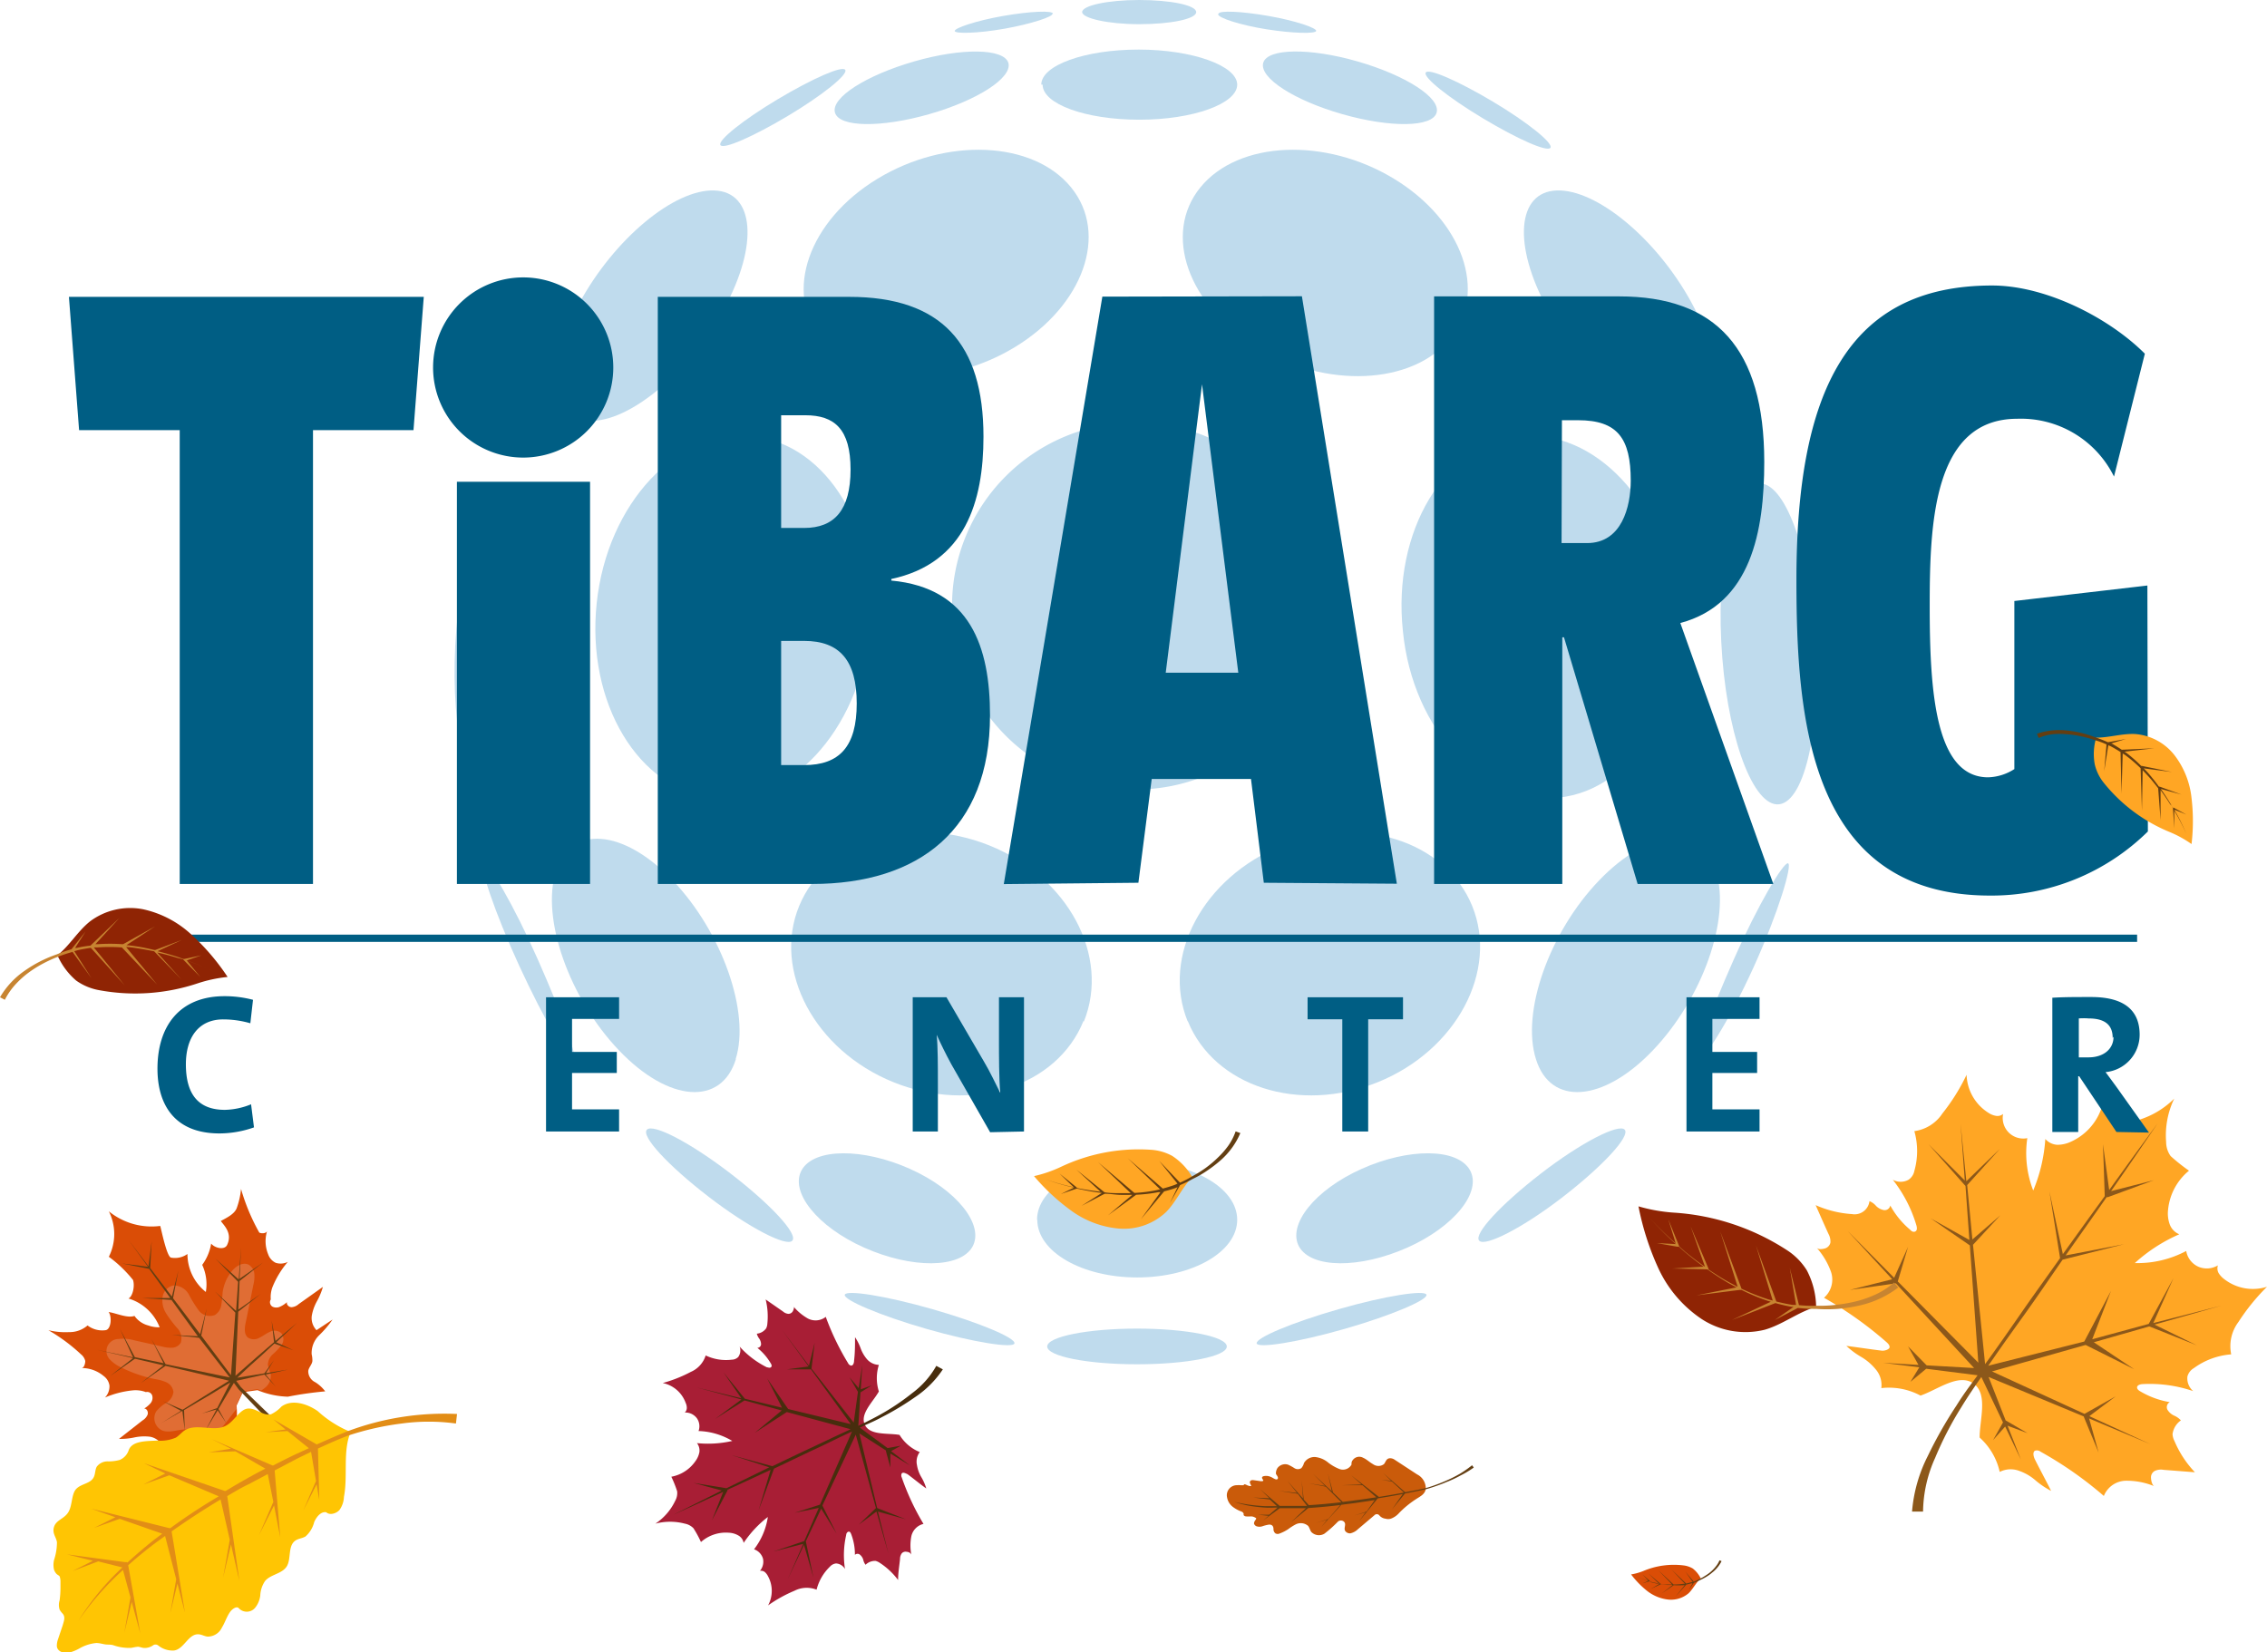
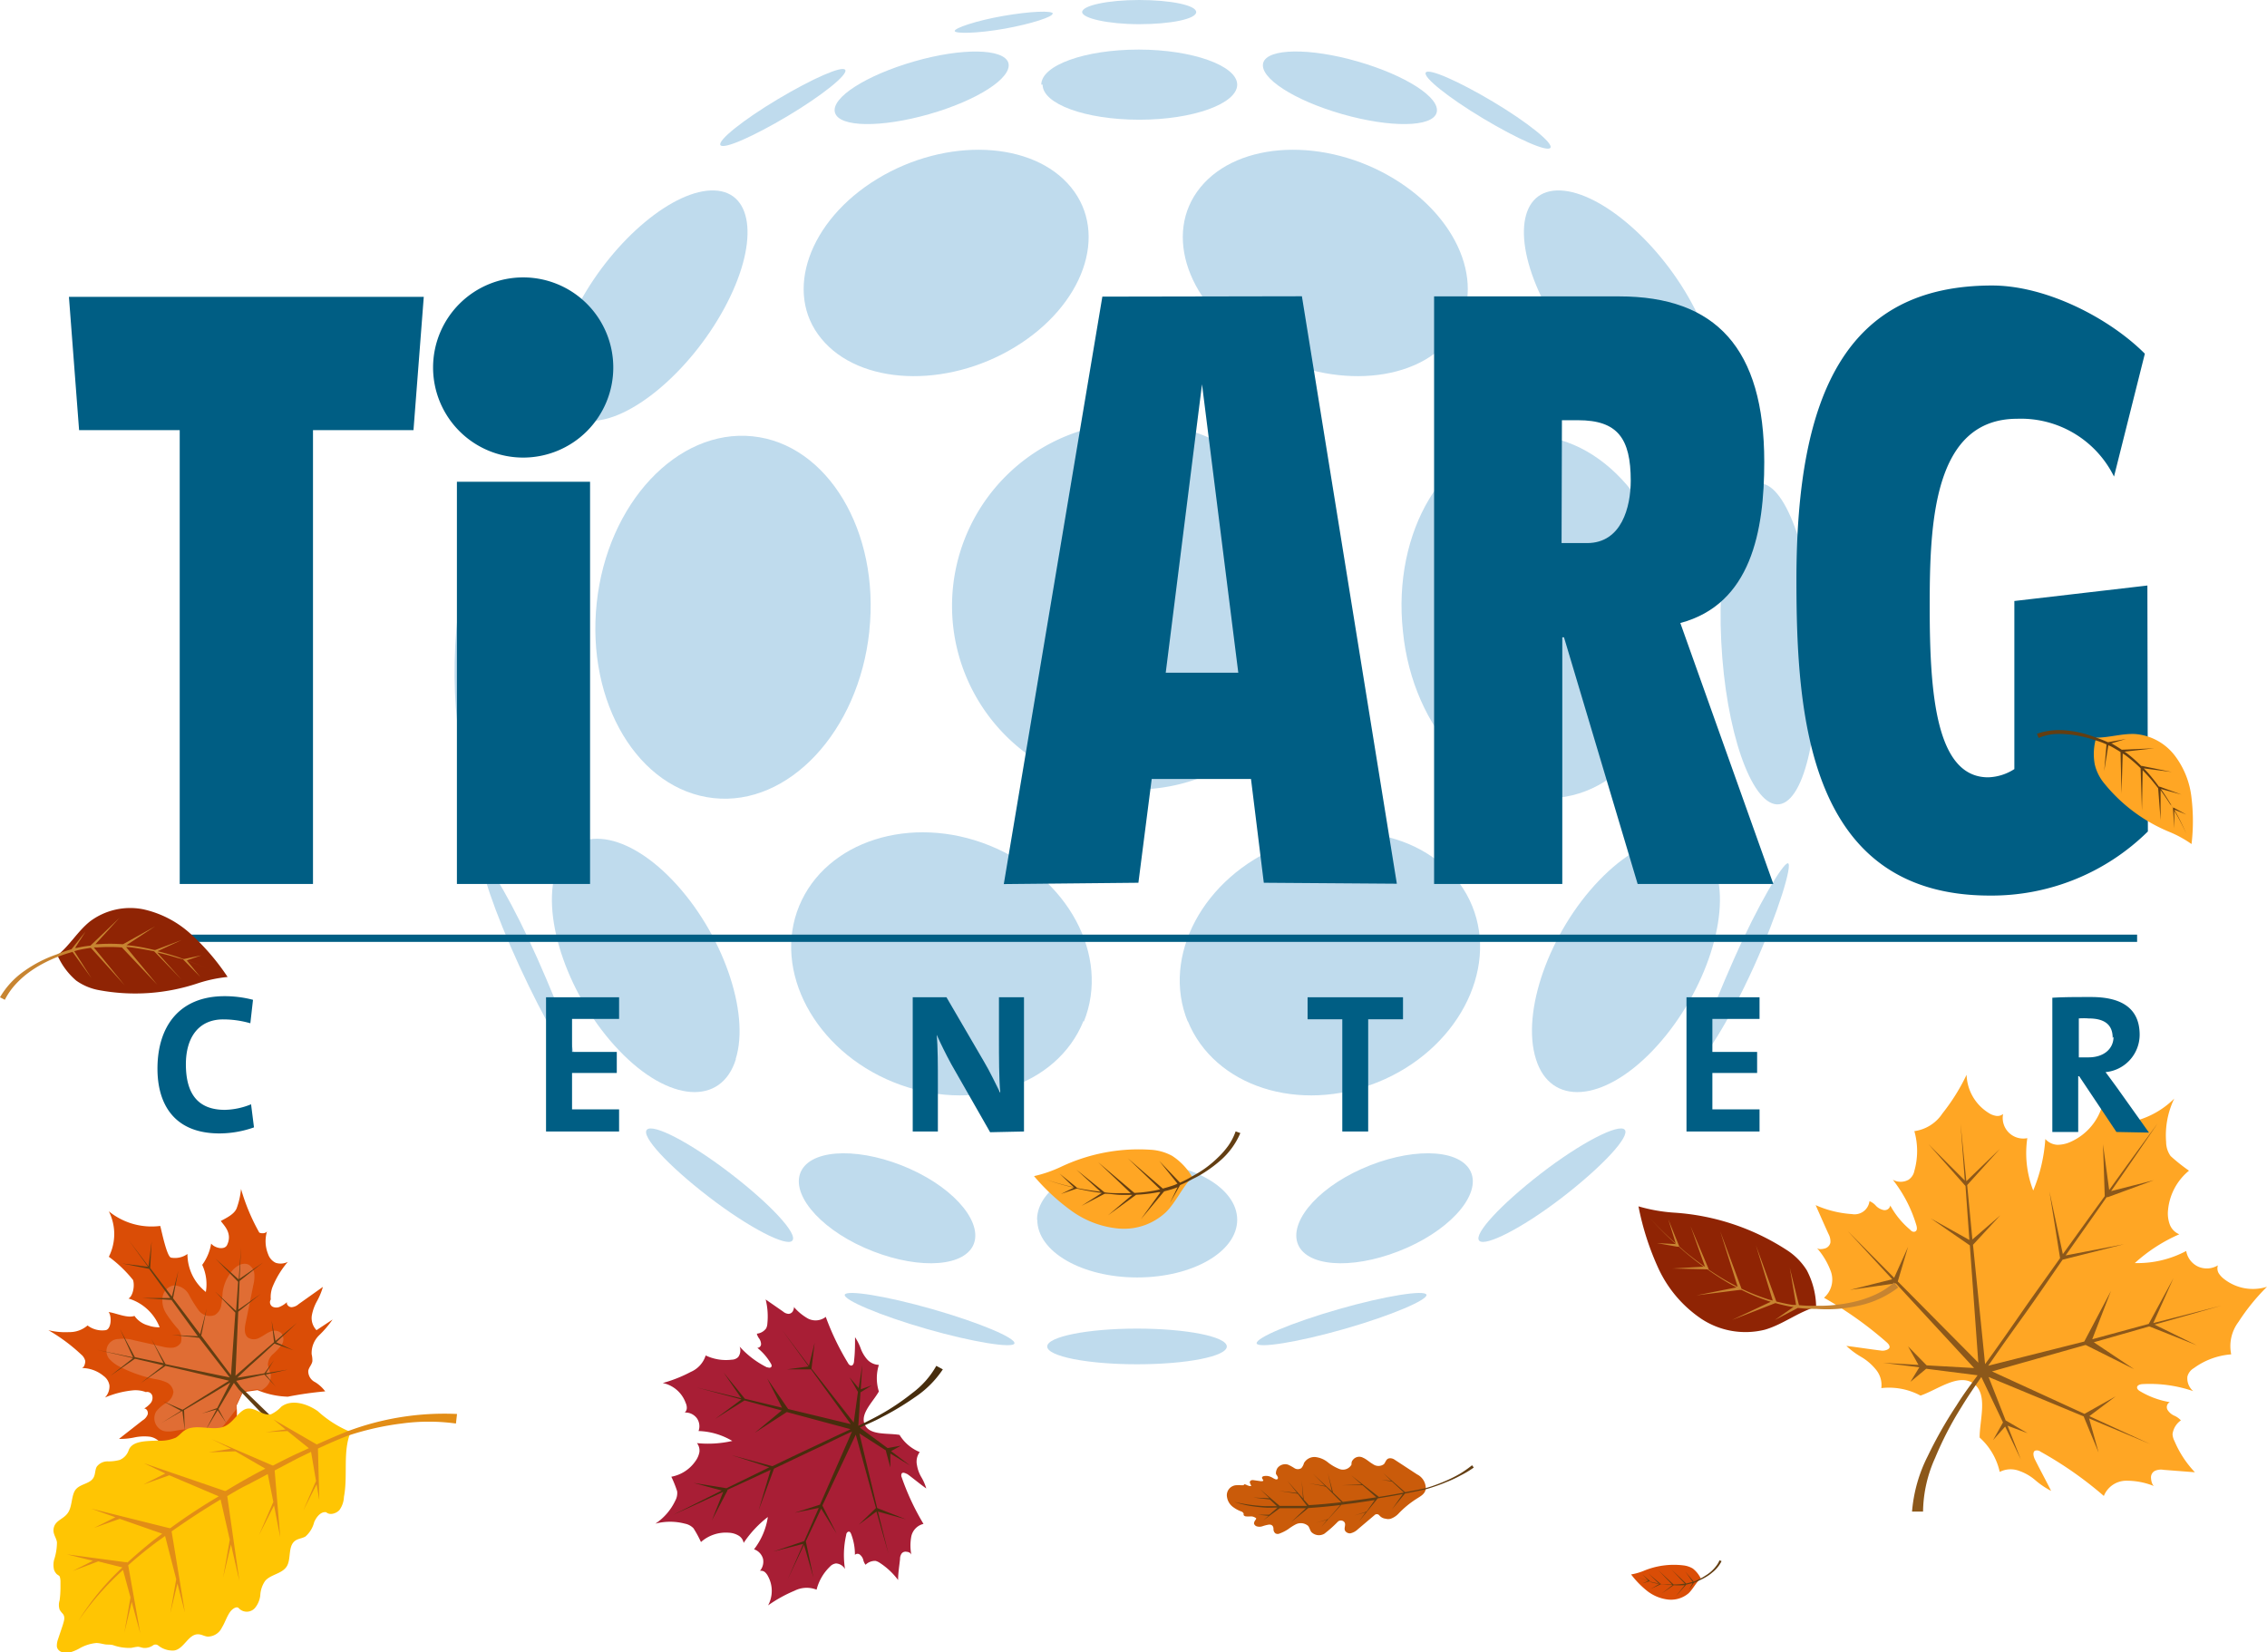
<svg xmlns="http://www.w3.org/2000/svg" viewBox="0 0 187.45 136.64">
  <defs>
    <style>.cls-1{fill:#ffa624;}.cls-2{fill:#8c581a;}.cls-3{fill:#8f2404;}.cls-4{fill:#c78431;}.cls-5{fill:#bfdbed;}.cls-6{fill:#005e84;}.cls-7{fill:#da4d06;}.cls-8{fill:#633e12;}.cls-9{fill:#ca5b0a;}.cls-10{fill:#a81e35;}.cls-11{fill:#472d0d;}.cls-12{fill:#e06d34;}.cls-13{fill:#ffc503;}.cls-14{fill:#e28d16;}</style>
  </defs>
  <g id="Ebene_2" data-name="Ebene 2">
    <g id="Ebene_1-2" data-name="Ebene 1">
      <path class="cls-1" d="M177.86,122.22a.6.6,0,0,1,.31-.58,1.2,1.2,0,0,1,.73-.09l2.59.2a8.6,8.6,0,0,1-1.69-2.58,1.43,1.43,0,0,1-.16-.57,1.64,1.64,0,0,1,.69-1.14,1.64,1.64,0,0,0-.57-.4,1.26,1.26,0,0,1-.54-.48.47.47,0,0,1,.19-.63,7.05,7.05,0,0,1-2.42-.88c-.15-.08-.31-.21-.28-.37s.26-.23.44-.24a11.11,11.11,0,0,1,4.2.58,1.38,1.38,0,0,1-.48-1.21,1.14,1.14,0,0,1,.53-.69,6,6,0,0,1,3.09-1.14,3.33,3.33,0,0,1,.6-2.68,17.37,17.37,0,0,1,2.36-2.91,3.86,3.86,0,0,1-3.56-.65,1.83,1.83,0,0,1-.44-.48.8.8,0,0,1-.06-.64,1.78,1.78,0,0,1-1.62.11,1.75,1.75,0,0,1-1-1.3,8.56,8.56,0,0,1-4.25,1,13.43,13.43,0,0,1,3.68-2.38,1.41,1.41,0,0,1-.8-.84,2.66,2.66,0,0,1-.13-1.19A4.77,4.77,0,0,1,181,96.81a14.94,14.94,0,0,1-1.52-1.21,2,2,0,0,1-.37-1.15,7,7,0,0,1,.67-3.6l-.52.73.52-.73a7.14,7.14,0,0,1-3.17,1.83,2,2,0,0,1-1.22,0,14.06,14.06,0,0,1-1.64-1,4.72,4.72,0,0,1-2.46,2.71,2.65,2.65,0,0,1-1.17.28,1.42,1.42,0,0,1-1-.48,13.34,13.34,0,0,1-1,4.26,8.55,8.55,0,0,1-.49-4.33,1.7,1.7,0,0,1-2-2,.72.72,0,0,1-.62.15,1.57,1.57,0,0,1-.6-.25,3.86,3.86,0,0,1-1.8-3.14,16.64,16.64,0,0,1-2,3.2,3.31,3.31,0,0,1-2.32,1.46,6,6,0,0,1,0,3.29,1.14,1.14,0,0,1-.48.73,1.34,1.34,0,0,1-1.3,0,11.29,11.29,0,0,1,1.95,3.77c.05.18.08.41-.08.5s-.32,0-.44-.14a7,7,0,0,1-1.64-2,.47.47,0,0,1-.53.38,1.22,1.22,0,0,1-.64-.34,1.42,1.42,0,0,0-.55-.4,1.24,1.24,0,0,1-1.45,1.07,8.76,8.76,0,0,1-3-.74c.35.79.7,1.59,1.06,2.38a1.31,1.31,0,0,1,.16.72.65.65,0,0,1-.45.48c-.22.06-.54.11-.69-.06a6.08,6.08,0,0,1,1.19,2,2,2,0,0,1-.58,2.14A31,31,0,0,1,156,111c.12.11.26.25.24.42s-.41.31-.67.27c-1-.12-1.92-.27-2.9-.39a6.65,6.65,0,0,0,1.24.92,4.46,4.46,0,0,1,1.17,1,2,2,0,0,1,.48,1.57,5.52,5.52,0,0,1,3.24.62c1.42-.49,3.15-1.87,4.38-1s.5,3,.51,4.47a5.39,5.39,0,0,1,1.66,2.84,2,2,0,0,1,1.65-.07,4.11,4.11,0,0,1,1.32.78,6.83,6.83,0,0,0,1.28.86c-.44-.88-.9-1.72-1.34-2.6-.12-.24-.2-.6,0-.72a.5.5,0,0,1,.47.08,31.07,31.07,0,0,1,5.23,3.66,2,2,0,0,1,1.82-1.26,6,6,0,0,1,2.32.44C177.94,122.76,177.87,122.45,177.86,122.22Z" />
      <path class="cls-2" d="M177.82,119.43l-5.06-2.32,2.18-1.64-2.58,1.45-7.65-3.51,7.71-2.18.05,0,4,2L173.13,111l4.55-1.3.07,0,3.89,1.55-3.49-1.71,5.53-1.57-5.63,1.44,1.67-3.72-2.05,3.79,0,0L173,110.75l1.55-4-2.21,4.19v0l-7.94,2,.4-.57c.9-1.31,1.83-2.59,2.75-3.88s2-2.87,3-4.32l5.08-1.28-4.83.93L173,100.7,174.19,99l.1,0,3.8-1.4-3.53.9q1.94-2.79,3.84-5.59c-1.35,1.83-2.68,3.66-4,5.5l-.51-3.79.14,4.2v.1l-1.22,1.68-2.24,3.11-1.11-5.18.88,5.51c-1,1.42-2.05,2.86-3.05,4.3s-1.81,2.61-2.73,3.89l-.42.58-1-9.87,2.26-2.44-2.31,2L162.66,98l0,0,2.71-3-2.78,2.68-.48-4.77.35,4.71-3-3,3,3.39.06.06.32,4.47-3.19-1.78,3.23,2.23.7,9.7-6.66-6.72.85-2.86-1.15,2.56-3.85-3.88,3.69,4-3.5.88,3.8-.54h0l6.47,7-3.92-.22-.07-.07-1.47-1.5.86,1.53-2.93-.17,3,.37-.73,1.2,1.3-1.08,0,0,4.25.54-.38.52c-.48.64-.94,1.29-1.38,2a35.38,35.38,0,0,0-2.36,4.16A12.3,12.3,0,0,0,158.1,125l.91,0a11.07,11.07,0,0,1,1-4.44,28,28,0,0,1,2.16-4.18c.52-.86,1.09-1.69,1.66-2.51l1.79,3.76-.82,1.46,1-1.12,1.3,2.73L166,117.9l1.66.62-1.82-1.06h0l-1.41-3.59,7.86,3.26v0l1.24,3-.79-2.83Z" />
      <path class="cls-3" d="M150.17,108.07c-1.49.43-2.75,1.46-4.24,1.89a6.62,6.62,0,0,1-5.24-.89,10.19,10.19,0,0,1-3.53-4.11,22.57,22.57,0,0,1-1.68-5.2,13.74,13.74,0,0,0,2.93.52,19.38,19.38,0,0,1,9.28,3.06,5.37,5.37,0,0,1,1.71,1.71A6.73,6.73,0,0,1,150.17,108.07Z" />
      <path class="cls-4" d="M138.86,103.09l-.05-.12-.87-2.15.62,2a26.13,26.13,0,0,1-2.19-2.15,28.67,28.67,0,0,0,2.2,2.21L137,102.8l1.7.3.12,0,.42.37c.53.45,1.07.88,1.63,1.28l-2.57.15,2.79.07h.09c.43.31.87.6,1.32.88s.72.42,1.09.61l-3.31.66,3.58-.45H144a16.83,16.83,0,0,0,2.19.91l.23.07-3.22,1.51,3.6-1.4h0c.44.12.89.23,1.35.31l.16,0-1.56,1.09,1.91-1a12.79,12.79,0,0,0,1.52.08h0a11.63,11.63,0,0,0,1.77,0,13.13,13.13,0,0,0,1.76-.27,8.24,8.24,0,0,0,3.25-1.5l-.35-.41a6.32,6.32,0,0,1-1.4.93,9,9,0,0,1-1.6.59,12,12,0,0,1-1.69.31,11.08,11.08,0,0,1-1.72.09h0a11.71,11.71,0,0,1-1.45-.05l-.76-3.09.52,3.07-.29,0c-.45-.07-.9-.17-1.34-.28l-1.69-4.65,1.39,4.57-.31-.08a17,17,0,0,1-2.27-.9l-1.76-4.74,1.44,4.58c-.36-.18-.71-.37-1.06-.57s-.91-.56-1.35-.86l0-.07-1.48-3.5,1.19,3.35q-.84-.59-1.62-1.23Z" />
      <g id="Ebene_2-2" data-name="Ebene 2">
        <g id="Ebene_1-2-2" data-name="Ebene 1-2">
          <path class="cls-5" d="M78.72,50.11A15.18,15.18,0,1,1,93.9,65.29h0A15.18,15.18,0,0,1,78.72,50.11" />
          <path class="cls-5" d="M116,52.18c-.88-8.25,3.45-15.47,9.66-16.1s12,5.52,12.88,13.78-3.46,15.46-9.66,16.1S116.8,60.44,116,52.18" />
          <path class="cls-5" d="M142.41,54.39c-.58-7.31.67-13.74,2.79-14.36s4.31,4.83,4.89,12.07-.67,13.74-2.78,14.37-4.32-4.83-4.9-12.07" />
          <path class="cls-5" d="M98.21,84.48C96,79.06,99.5,72.54,106,69.92s13.54-.36,15.73,5-1.3,11.94-7.8,14.57-13.53.36-15.72-5.06" />
          <path class="cls-5" d="M127,87.58c-1.23-3.89,1.11-10.5,5.24-14.79s8.46-4.59,9.66-.7-1.12,10.47-5.24,14.78-8.46,4.6-9.66.71" />
          <path class="cls-5" d="M119.91,28c-3.11,3.85-10.31,4.16-16,.71s-7.79-9.37-4.65-13.22,10.32-4.16,16-.71,7.79,9.38,4.65,13.22" />
          <path class="cls-5" d="M139.1,34.8c-3.29.14-8.28-4-11.15-9.27s-2.52-9.66.77-9.78,8.27,4,11.14,9.27,2.52,9.66-.8,9.78" />
          <path class="cls-5" d="M85.75,100.87c0-2.64,3.7-4.77,8.26-4.77s8.29,2.12,8.29,4.77-3.7,4.77-8.27,4.77-8.26-2.13-8.26-4.77" />
          <path class="cls-5" d="M86.1,7c0-1.61,3.62-2.9,8.05-2.9S102.3,5.43,102.3,7s-3.63,2.9-8.09,2.9-8-1.3-8-2.9" />
          <path class="cls-5" d="M107.42,103.1c-1-1.8,1.28-4.7,5.17-6.44s7.89-1.72,8.94.08-1.28,4.71-5.18,6.44-7.89,1.73-8.93-.08" />
          <path class="cls-5" d="M122.31,102.6c-.49-.54,1.8-3,5.11-5.56s6.44-4.15,6.92-3.62-1.8,3-5.11,5.56-6.44,4.15-6.92,3.62" />
          <path class="cls-5" d="M140.37,87.75c-.4-.14,1-3.91,3-8.43s4.08-8,4.47-7.93-.76,4-2.83,8.57-4.27,7.93-4.67,7.79" />
          <path class="cls-5" d="M86.59,111.35c0-.81,3.33-1.48,7.42-1.48s7.43.66,7.43,1.48-3.32,1.47-7.43,1.47-7.42-.66-7.42-1.47" />
          <path class="cls-5" d="M103.91,111.1c-.12-.45,2.92-1.73,6.79-2.84s7.13-1.61,7.25-1.19-2.91,1.72-6.79,2.83-7.12,1.61-7.25,1.2" />
          <path class="cls-5" d="M89.48,1c0-.54,2.11-1,4.71-1s4.72.43,4.72,1-2.11,1-4.72,1S89.48,1.5,89.48,1" />
          <path class="cls-5" d="M104.45,5.2c.34-1.21,3.84-1.26,7.8-.12s6.88,3,6.54,4.23-3.84,1.26-7.8.13-6.88-3-6.54-4.24" />
-           <path class="cls-5" d="M100.75,1.14c.06-.29,1.9-.21,4.14.18s4,1,3.94,1.24-1.9.21-4.11-.14-4-.95-4-1.24" />
          <path class="cls-5" d="M117.89,6c.23-.38,2.71.71,5.56,2.41s5,3.43,4.75,3.81-2.72-.72-5.56-2.42-5-3.42-4.75-3.8" />
          <path class="cls-5" d="M71.88,52.18c.88-8.25-3.46-15.47-9.66-16.1s-12,5.52-12.88,13.78S52.79,65.32,59,66s12-5.52,12.88-13.78" />
          <path class="cls-5" d="M45.41,54.39C46,47.08,44.75,40.65,42.63,40s-4.31,4.83-4.9,12.07.67,13.74,2.79,14.37,4.31-4.83,4.89-12.07" />
          <path class="cls-5" d="M89.62,84.48c2.19-5.42-1.3-11.94-7.8-14.56s-13.53-.36-15.74,5,1.29,11.94,7.79,14.57,13.53.36,15.72-5.06" />
          <path class="cls-5" d="M60.83,87.58c1.22-3.85-1.12-10.5-5.22-14.79s-8.46-4.59-9.66-.7,1.12,10.47,5.24,14.78,8.46,4.6,9.66.71" />
          <path class="cls-5" d="M67.91,28c3.14,3.85,10.32,4.16,16,.71s7.79-9.37,4.65-13.22-10.31-4.16-16-.71S64.77,24.2,67.91,28" />
          <path class="cls-5" d="M48.74,34.8c3.28.14,8.26-4,11.13-9.27s2.52-9.66-.8-9.78-8.27,4-11.14,9.27-2.52,9.66.81,9.78" />
          <path class="cls-5" d="M80.41,103.1c1-1.8-1.28-4.7-5.17-6.44s-7.9-1.72-8.94.08,1.27,4.71,5.17,6.44,7.9,1.73,8.94-.08" />
          <path class="cls-5" d="M65.51,102.6c.5-.54-1.78-3-5.11-5.56S54,92.89,53.49,93.42s1.79,3,5.12,5.56,6.44,4.15,6.9,3.62" />
          <path class="cls-5" d="M47.46,87.75c.39-.14-1-3.91-3-8.43s-4.06-8-4.47-7.93.88,4,2.95,8.49,4.16,8.05,4.56,7.87" />
          <path class="cls-5" d="M83.88,111.1c.13-.45-2.91-1.73-6.79-2.84s-7.12-1.61-7.24-1.19,2.91,1.72,6.78,2.83,7.13,1.61,7.25,1.2" />
          <path class="cls-5" d="M83.38,5.2C83,4,79.55,3.94,75.59,5.08s-6.9,3-6.55,4.23,3.83,1.26,7.79.13,6.89-3,6.55-4.24" />
          <path class="cls-5" d="M87.07,1.14c0-.29-1.9-.21-4.13.18s-4,1-4,1.24,1.9.21,4.14-.19,4-1,3.94-1.23" />
          <path class="cls-5" d="M69.89,5.78c-.23-.38-2.72.72-5.57,2.42s-5,3.42-4.75,3.8,2.72-.71,5.57-2.41,5-3.43,4.75-3.81" />
          <rect class="cls-6" x="13.37" y="77.29" width="163.34" height="0.6" />
          <polygon class="cls-6" points="45.15 82.47 45.15 93.57 51.19 93.57 51.19 91.74 47.3 91.74 47.3 88.73 51 88.73 51 86.99 47.3 86.99 47.3 84.26 51.19 84.26 51.19 82.47 45.15 82.47" />
          <polygon class="cls-6" points="108.12 82.47 108.12 84.29 110.99 84.29 110.99 93.57 113.13 93.57 113.13 84.29 116.01 84.29 116.01 82.47 108.12 82.47" />
          <polygon class="cls-6" points="139.45 82.47 139.45 93.57 145.49 93.57 145.49 91.74 141.59 91.74 141.59 88.73 145.29 88.73 145.29 86.99 141.59 86.99 141.59 84.26 145.49 84.26 145.49 82.47 139.45 82.47" />
          <polygon class="cls-6" points="5.7 24.55 6.54 35.57 14.86 35.57 14.86 73.1 25.88 73.1 25.88 35.57 34.19 35.57 35.04 24.55 5.7 24.55" />
          <rect class="cls-6" x="37.78" y="39.84" width="11.01" height="33.26" />
          <path class="cls-6" d="M91.15,24.53,83,73.11,94.13,73l1.1-8.58h8.21L104.5,73l11,.08-7.85-48.58Zm8.24,7.25,3,23.85h-6Z" />
          <path class="cls-6" d="M35.81,30.35a7.45,7.45,0,1,1,7.44,7.49,7.45,7.45,0,0,1-7.44-7.49v0" />
          <path class="cls-6" d="M177.56,48.42l-11,1.28V63.6a4.21,4.21,0,0,1-2.17.68c-4.36,0-4.83-7.07-4.83-14.14,0-6.8.27-15.51,7.24-15.51a8.58,8.58,0,0,1,8,4.78l2.55-10.16c-2.92-2.93-8.14-5.64-12.63-5.64-12,0-16.18,8.86-16.18,24.34,0,11.22.95,26.11,16,26.11a18.4,18.4,0,0,0,13.06-5.3Z" />
          <path class="cls-6" d="M129.15,34.75h1.33c3.27,0,4.36,1.5,4.36,5,0,2.17-.75,5.16-3.61,5.16h-2.11Zm6.26,38.35h11.22l-7.69-21.58c5.86-1.56,6.94-7.61,6.94-13.32,0-9.39-4-13.69-12-13.69h-15.3V73.1h10.6V52.7h.14Z" />
-           <path class="cls-6" d="M64.59,53h1.9c2.93,0,4.35,1.61,4.35,5.17s-1.42,5.1-4.35,5.1h-1.9ZM54.39,73.1H67.17c8.78,0,14.69-4.49,14.69-13.94,0-5.63-1.61-10.54-8.16-11.15v-.13c6.12-1.3,7.62-6.44,7.62-11.77,0-7.68-3.47-11.56-11.09-11.56H54.39Zm10.2-38.76h2c2.42,0,3.74,1.15,3.74,4.49S69,43.66,66.49,43.66h-1.9Z" />
          <path class="cls-6" d="M174.76,85.74c0,1-.81,1.7-2.07,1.7h-.8V84.22a5.29,5.29,0,0,1,.8,0c1.35,0,2,.53,2,1.61m3,7.83L175,89.88c-.28-.38-.59-.81-.9-1.22a3.11,3.11,0,0,0,2.82-3.09c0-2.27-1.61-3.12-4-3.12-1.29,0-2.33,0-3.22.06v11.1h2.14V89h.08L175,93.61Z" />
          <path class="cls-6" d="M84.67,93.57V82.47H82.6v3.45c0,1.36,0,3.34.11,4.46-.41-.8-.85-1.76-1.36-2.61l-3.09-5.3H75.47v11.1h2.08v-4c0-1.34,0-3.08-.1-4,.33.73.73,1.55,1.2,2.42l3.22,5.64Z" />
          <path class="cls-6" d="M21,93.22l-.24-1.9a6,6,0,0,1-2.17.46c-2.24,0-3.22-1.35-3.22-3.77,0-2.15,1-3.71,3.09-3.71a8.09,8.09,0,0,1,2.24.32l.22-1.94a9.23,9.23,0,0,0-2.35-.3c-3.72,0-5.55,2.47-5.55,6,0,2.77,1.25,5.35,5.13,5.35a8.63,8.63,0,0,0,2.85-.5" />
        </g>
      </g>
      <path class="cls-7" d="M140.63,130.53c-.4.35-.63.86-1,1.22a2.24,2.24,0,0,1-1.75.52,3.44,3.44,0,0,1-1.7-.72,7.61,7.61,0,0,1-1.31-1.35,5,5,0,0,0,1-.28,6.5,6.5,0,0,1,3.31-.47,1.94,1.94,0,0,1,.79.26A2.32,2.32,0,0,1,140.63,130.53Z" />
      <path class="cls-8" d="M136.39,130.71l0,0-.59-.52.49.52a9,9,0,0,1-1-.33,9.28,9.28,0,0,0,1,.35l-.49.21.57-.17h0l.19.05c.22.06.46.1.69.14l-.77.44.87-.4,0,0a5,5,0,0,0,.54.07c.14,0,.28,0,.42,0l-.91.7,1-.68,0,0a7.34,7.34,0,0,0,.81,0l.09,0-.76.95.89-1h0l.46-.11.06,0-.32.57.43-.61a5,5,0,0,0,.48-.21h0a4.63,4.63,0,0,0,.54-.28,3.36,3.36,0,0,0,.49-.35,2.77,2.77,0,0,0,.78-.95l-.17-.07a2,2,0,0,1-.29.49,3.09,3.09,0,0,1-.88.78,3.7,3.7,0,0,1-.51.29h0a3.68,3.68,0,0,1-.45.21l-.7-.84.62.87-.09,0a3.45,3.45,0,0,1-.46.12l-1.22-1.17,1.12,1.19-.11,0a5.69,5.69,0,0,1-.83.06l-1.26-1.18,1.14,1.18h-.42c-.18,0-.36,0-.54-.06l0,0-1-.85.88.85c-.23,0-.46-.08-.69-.13Z" />
      <path class="cls-1" d="M173.33,61c1.08,0,2.14-.35,3.21-.3a4.58,4.58,0,0,1,3.26,1.75A7,7,0,0,1,181.21,66a16.11,16.11,0,0,1,0,3.8,9.22,9.22,0,0,0-1.82-1,13.57,13.57,0,0,1-5.44-4.07,3.81,3.81,0,0,1-.74-1.51A4.67,4.67,0,0,1,173.33,61Z" />
      <path class="cls-8" d="M179.68,66.81v.09l.1,1.61,0-1.47a18,18,0,0,1,1,1.91,17.62,17.62,0,0,0-1-2l1,.41-1.05-.57-.08,0c-.06-.12-.13-.23-.19-.34-.25-.41-.51-.82-.79-1.21l1.72.47-1.82-.66-.06,0c-.21-.3-.44-.59-.67-.87s-.38-.44-.58-.64l2.32.3-2.46-.5-.07,0a11.65,11.65,0,0,0-1.24-1.09l-.14-.09,2.46-.28-2.69.12h0c-.27-.18-.54-.35-.82-.51l-.1,0,1.27-.38-1.49.27c-.32-.14-.65-.28-1-.39h0a9.36,9.36,0,0,0-1.17-.37,8.41,8.41,0,0,0-1.22-.21,5.68,5.68,0,0,0-2.48.27l.14.35a4,4,0,0,1,1.13-.31,5.9,5.9,0,0,1,1.19,0,8,8,0,0,1,1.18.17,9.5,9.5,0,0,1,1.16.32h0a6.36,6.36,0,0,1,.95.35l-.19,2.2.34-2.13.19.08c.28.15.55.31.82.48l.08,3.44.1-3.32.19.12a12.11,12.11,0,0,1,1.29,1.1l.11,3.51.06-3.34c.2.2.39.41.58.62s.47.57.7.86v0l.2,2.64,0-2.48c.28.38.55.78.8,1.18C179.54,66.59,179.61,66.7,179.68,66.81Z" />
      <path class="cls-9" d="M115,125.59a.77.77,0,0,1-.43,0,.78.78,0,0,1-.53-.29.27.27,0,0,0-.39,0l-1.37,1.16a1.31,1.31,0,0,1-.62.34.48.48,0,0,1-.35-.11c-.31-.25.08-.62-.19-.86a.38.38,0,0,0-.49,0,10.05,10.05,0,0,1-1.12,1,.88.88,0,0,1-1.09-.15c-.1-.15-.14-.34-.25-.49a.93.93,0,0,0-1.07-.11,4.56,4.56,0,0,0-.59.38,3.44,3.44,0,0,1-.69.35.4.4,0,0,1-.35,0,.43.43,0,0,1-.17-.36c0-.24-.12-.39-.38-.37a3,3,0,0,0-.52.13.77.77,0,0,1-.52,0,.36.36,0,0,1-.19-.21c0-.16.08-.24.15-.35s0-.12-.07-.16a.67.67,0,0,0-.36-.09,2.38,2.38,0,0,1-.38,0,.26.26,0,0,1-.2-.11s0-.09,0-.13a.34.34,0,0,0-.2-.17,2.65,2.65,0,0,1-.68-.37,1.26,1.26,0,0,1-.49-.8.83.83,0,0,1,.84-1,1.22,1.22,0,0,1,.27,0c.07,0,.18,0,.24,0s0,0,.05-.05.11,0,.16,0a1,1,0,0,0,.32.12s.08,0,.11,0-.1-.23-.11-.31a.21.21,0,0,1,.13-.17.59.59,0,0,1,.23,0l.57.08c.08,0,.24,0,.17-.11s-.06-.07-.07-.11a.13.13,0,0,1,0-.13.24.24,0,0,1,.13-.07.94.94,0,0,1,.59.07c.16.06.44.3.55.16s-.14-.36-.14-.44a.84.84,0,0,1,.13-.46.8.8,0,0,1,.87-.28,3.92,3.92,0,0,1,.53.29.53.53,0,0,0,.57,0,1,1,0,0,0,.22-.42,1,1,0,0,1,.93-.5,2,2,0,0,1,1,.4,3.71,3.71,0,0,0,1,.59.81.81,0,0,0,1-.36c0-.12,0-.26.1-.37a.66.66,0,0,1,.86-.2c.3.13.53.37.82.53a.76.76,0,0,0,.9,0c.16-.18.18-.48.51-.49a.66.66,0,0,1,.36.11l1.88,1.23a1.29,1.29,0,0,1,.71,1.22c-.09.44-.47.6-.8.82a7.93,7.93,0,0,0-1.48,1.23A1.66,1.66,0,0,1,115,125.59Z" />
      <path class="cls-8" d="M110.22,123.42l-.42-1.57.33,1.48-1.56-1.45,1,1-1.35-.22,1.41.28,1.28,1.29c-.89.1-1.79.19-2.69.24l-.42-.47-.17-1.57.11,1.49-1.29-1.46.8,1-1.5-.17,1.56.24.76,1-.94,0c-.44,0-.88,0-1.32,0l-1.62-1.38.78.75-1.35-.06L105,124l.58.55c-.34,0-.69,0-1,0a13.2,13.2,0,0,1-2.51-.35,8.54,8.54,0,0,0,1.23.32c.42.07.85.12,1.27.15s.71,0,1.07,0l-.69.59-.94,0,.89.09-.46.39.53-.39h0l.85-.63c.43,0,.86,0,1.29,0l.87,0-1.24,1.17,1.44-1.18c.88-.06,1.76-.14,2.64-.25l-1,1.16-1,.31.92-.26-.49.61.56-.63h0l1.1-1.21,1.17-.15,1.59-.24L113,125l-1,.32.92-.26-.55.76,1.55-1.91q1-.16,2.07-.36l-.89,1.27,1.07-1.31,1-.2.62-.13c.21-.05.41-.11.62-.18.4-.13.8-.27,1.19-.44a9.42,9.42,0,0,0,1.16-.54,8.21,8.21,0,0,0,1.1-.66l-.14-.19a9,9,0,0,1-1,.7,10.86,10.86,0,0,1-1.13.57c-.38.17-.78.32-1.18.46q-.3.1-.6.18l-.62.13-1,.19h0l-1.81-1.58.65.63-.81-.07.87.13,1,.92q-1,.19-2.07.36h0L111.72,122l.87.76-1.59.06h1.66l1.14,1c-.55.08-1.1.17-1.66.24l-1.11.14h0Z" />
      <path class="cls-1" d="M98.59,97.35c-.85.85-1.31,2-2.16,2.87a5.08,5.08,0,0,1-3.89,1.38,7.87,7.87,0,0,1-3.93-1.46,17.32,17.32,0,0,1-3.11-2.88,10.69,10.69,0,0,0,2.19-.75,15,15,0,0,1,7.44-1.43,4.2,4.2,0,0,1,1.8.51A5.18,5.18,0,0,1,98.59,97.35Z" />
      <path class="cls-8" d="M89.05,98.24,89,98.17l-1.39-1.12,1.17,1.13a20.49,20.49,0,0,1-2.29-.64,18.64,18.64,0,0,0,2.32.67l-1.09.53L89,98.3l.09,0,.43.09c.52.11,1,.19,1.59.26l-1.69,1.07,1.92-1,.06,0c.4,0,.81.08,1.22.09s.65,0,1,0l-2,1.69,2.26-1.65.06-.05a12.35,12.35,0,0,0,1.83-.21l.18,0-1.61,2.23,1.92-2.3h0c.35-.09.69-.18,1-.3l.11-.05-.64,1.33L97.58,98a11.77,11.77,0,0,0,1.07-.52h0a8.78,8.78,0,0,0,1.19-.69,10.91,10.91,0,0,0,1.09-.84,6.24,6.24,0,0,0,1.63-2.25l-.39-.14a4.88,4.88,0,0,1-.59,1.16,6.86,6.86,0,0,1-.87,1,9.19,9.19,0,0,1-1,.85,9.79,9.79,0,0,1-1.14.71h0a7.91,7.91,0,0,1-1,.52L95.85,96l1.51,1.88-.21.1c-.33.12-.67.22-1,.31l-2.9-2.51,2.67,2.57-.24.06a11.94,11.94,0,0,1-1.88.24l-3-2.54,2.7,2.56c-.31,0-.62,0-.93,0s-.83,0-1.24-.07l0,0L89,96.72,91,98.55c-.52-.06-1-.13-1.56-.23Z" />
      <path class="cls-10" d="M65.57,108.41a.43.43,0,0,1-.37.24.76.76,0,0,1-.45-.19l-1.44-1a5.83,5.83,0,0,1,.14,2,1,1,0,0,1-.1.39,1.08,1.08,0,0,1-.77.44,1.12,1.12,0,0,0,.2.41.87.87,0,0,1,.15.46.31.31,0,0,1-.31.3,4.66,4.66,0,0,1,1.12,1.3c.06.1.11.23,0,.31s-.23,0-.33,0a7.54,7.54,0,0,1-2.25-1.71.92.92,0,0,1-.12.86.77.77,0,0,1-.53.22,3.9,3.9,0,0,1-2.16-.35,2.2,2.2,0,0,1-1.23,1.36,11.33,11.33,0,0,1-2.32.92A2.56,2.56,0,0,1,56.69,116a1,1,0,0,1,.1.42.51.51,0,0,1-.17.39,1.18,1.18,0,0,1,1,.47,1.15,1.15,0,0,1,.14,1.06,5.79,5.79,0,0,1,2.79.82,9,9,0,0,1-2.92.18,1,1,0,0,1,.2.75,1.83,1.83,0,0,1-.32.73,3.1,3.1,0,0,1-2,1.3,9.38,9.38,0,0,1,.48,1.2,1.3,1.3,0,0,1-.16.79A4.65,4.65,0,0,1,54.19,126l.54-.25-.54.25a4.8,4.8,0,0,1,2.44,0,1.33,1.33,0,0,1,.71.38,8.92,8.92,0,0,1,.62,1.14,3.1,3.1,0,0,1,2.31-.77,1.72,1.72,0,0,1,.77.22.89.89,0,0,1,.45.62,9,9,0,0,1,2-2.14,5.75,5.75,0,0,1-1.14,2.67,1.16,1.16,0,0,1,.74.78,1.18,1.18,0,0,1-.25,1,.52.52,0,0,1,.41.11,1.14,1.14,0,0,1,.26.35,2.52,2.52,0,0,1,0,2.4,11.32,11.32,0,0,1,2.18-1.21,2.22,2.22,0,0,1,1.83-.09,4,4,0,0,1,1.1-1.9.8.8,0,0,1,.51-.27.92.92,0,0,1,.74.46,7.43,7.43,0,0,1,.1-2.82c0-.12.09-.26.21-.27s.17.13.21.23a4.67,4.67,0,0,1,.3,1.69.31.31,0,0,1,.43,0,.83.83,0,0,1,.26.41,1,1,0,0,0,.19.41,1.12,1.12,0,0,1,.83-.32,1.19,1.19,0,0,1,.36.17,5.91,5.91,0,0,1,1.5,1.41c0-.58.1-1.15.16-1.73a.79.79,0,0,1,.14-.47.42.42,0,0,1,.42-.13c.15,0,.35.11.38.26a4,4,0,0,1,0-1.57,1.35,1.35,0,0,1,1-1,20.44,20.44,0,0,1-1.8-3.85.36.36,0,0,1,0-.32c.11-.14.34,0,.48.06.53.39,1,.79,1.55,1.18a4.12,4.12,0,0,0-.41-.94,2.8,2.8,0,0,1-.36-1,1.32,1.32,0,0,1,.23-1.07,3.51,3.51,0,0,1-1.67-1.42c-1-.17-2.45.06-2.87-.84s.67-1.88,1.16-2.75a3.67,3.67,0,0,1,0-2.2,1.37,1.37,0,0,1-1-.49,2.91,2.91,0,0,1-.51-.89,4.32,4.32,0,0,0-.46-.91c0,.65,0,1.29-.08,1.94,0,.18-.07.42-.25.41a.37.37,0,0,1-.25-.21,21.33,21.33,0,0,1-1.84-3.82,1.37,1.37,0,0,1-1.47.14,4.32,4.32,0,0,1-1.2-1C65.7,108.07,65.63,108.27,65.57,108.41Z" />
      <path class="cls-11" d="M64.68,110l2.18,3-1.8.24h2l3.29,4.53-5.18-1.25,0,0L63.44,114l1.22,2.41-3.07-.74,0,0-1.76-2.17,1.47,2.13-3.72-.9,3.73,1-2.18,1.61,2.43-1.53h0l3.08.83-2.22,1.84,2.64-1.71h0l5.27,1.42-.42.2c-1,.46-1.91.9-2.87,1.35s-2.12,1-3.17,1.51l-3.37-.91,3.11,1-2.27,1.11-1.25.61H60l-2.66-.43,2.34.63-4,2q2.07-.93,4.12-1.89l-.94,2.37,1.29-2.48,0-.06,1.26-.58,2.31-1.07-1,3.37L64,121.45l3.17-1.51c1-.45,1.9-.92,2.85-1.36l.43-.2-2.65,6.05-2.1.67,2-.4-1.2,2.74h0l-2.57.87,2.49-.64-1.28,2.92,1.34-2.84.78,2.71-.63-3v0l1.27-2.7,1.28,2.07L68,124.5l2.76-5.86,1.67,6.07L71,126.09,72.47,125l1,3.51L72.59,125l2.32.64-2.38-.93h0l-1.47-6.17,2.2,1.41,0,.07.36,1.34v-1.16l1.64,1L73.68,120l.82-.45-1.11.2h0l-2.29-1.69.39-.19c.48-.21,1-.44,1.43-.68a23.15,23.15,0,0,0,2.74-1.65,8.26,8.26,0,0,0,2.3-2.3l-.54-.29a7.19,7.19,0,0,1-2,2.26A19.14,19.14,0,0,1,72.75,117c-.58.32-1.18.62-1.78.91l.18-2.77.95-.58-.93.33.13-2L71,114.79l-.76-.9.7,1.21h0l-.35,2.54-3.49-4.46v0l.26-2.14-.47,1.9Z" />
      <path class="cls-7" d="M25.78,108.81a3.81,3.81,0,0,1,.43-1.21,5.55,5.55,0,0,0,.49-1.18l-2,1.42a1,1,0,0,1-.59.26c-.22,0-.45-.22-.38-.42a2.1,2.1,0,0,1-.56.37.71.71,0,0,1-.65,0,.43.43,0,0,1-.13-.59,2.38,2.38,0,0,1,.13-1,7.59,7.59,0,0,1,1.28-2.11,1.33,1.33,0,0,1-1,.08,1.21,1.21,0,0,1-.62-.69,2.85,2.85,0,0,1-.09-1.95c-.06.21-.44.24-.65.14a16.73,16.73,0,0,1-1.51-3.61,6.34,6.34,0,0,1-.34,1.54c-.17.53-.84.84-1.33,1.11.23.35,1,1,.51,2-.22.42-1,.25-1.31-.13a4.1,4.1,0,0,1-.74,1.76,3.79,3.79,0,0,1,.3,2.24,4,4,0,0,1-1.52-3.14,1.78,1.78,0,0,1-1.36.3c-.35-.08-.79-2.27-.89-2.62A5.6,5.6,0,0,1,9,100.17a4.19,4.19,0,0,1,0,3.76,10.49,10.49,0,0,1,2,1.92c.17.54-.05,1.39-.38,1.53a4,4,0,0,1,2.58,2.38,2.54,2.54,0,0,1-.94-.15,2,2,0,0,1-1.14-.79c-.6.21-1.5-.23-2.14-.32.29.37.21,1.44-.25,1.5a2,2,0,0,1-1.49-.39,2.27,2.27,0,0,1-1.53.55A5.88,5.88,0,0,1,4,110,14.55,14.55,0,0,1,6.7,112a1,1,0,0,1,.35.55c0,.22-.1.59-.32.58a2.83,2.83,0,0,1,1.84.66,1.19,1.19,0,0,1,.48.78,1.33,1.33,0,0,1-.37,1,7.79,7.79,0,0,1,2.38-.6,2.42,2.42,0,0,1,1,.15.44.44,0,0,1,.53.3.7.7,0,0,1-.15.63,2.13,2.13,0,0,1-.52.43c.22,0,.35.27.29.49a1,1,0,0,1-.42.49c-.66.52-1.28,1-1.95,1.53a5.42,5.42,0,0,0,1.27-.12,3.94,3.94,0,0,1,1.28-.06,1.41,1.41,0,0,1,1,.69l-1.22,1a8.8,8.8,0,0,0,1.58-.69,2.06,2.06,0,0,1,1.66-.13,2.24,2.24,0,0,0,.53.23c.29,0,.57-.13.86-.1s.63.45.74.82a2.83,2.83,0,0,0,.49,1,29,29,0,0,1,1.32-2.83,7.31,7.31,0,0,0,.21-2.56l.52-1.11,1.21-.17a7.07,7.07,0,0,0,2.51.54,29.84,29.84,0,0,1,3.09-.44,3,3,0,0,0-.83-.76,1,1,0,0,1-.57-.94c.05-.29.3-.51.34-.8a2.21,2.21,0,0,0-.06-.57,2.05,2.05,0,0,1,.61-1.56,8.71,8.71,0,0,0,1.12-1.31l-1.33.88A1.45,1.45,0,0,1,25.78,108.81Z" />
      <path class="cls-12" d="M22.55,112a5,5,0,0,0,.71-.75.81.81,0,0,0,0-1,.84.84,0,0,0-.93-.12c-.31.13-.57.35-.87.49a.92.92,0,0,1-.95,0c-.34-.27-.29-.8-.2-1.22.21-1,.43-2.1.64-3.15a2.79,2.79,0,0,0,.08-.91,1,1,0,0,0-.46-.75c-.48-.25-1.06.11-1.4.53a3.51,3.51,0,0,0-.77,1.84,8.33,8.33,0,0,1-.11,1,1.14,1.14,0,0,1-.53.79,1.16,1.16,0,0,1-1.35-.41,10.79,10.79,0,0,1-.8-1.3,1.44,1.44,0,0,0-1.25-.74,1.13,1.13,0,0,0-.92,1,2,2,0,0,0,.32,1.35,10.43,10.43,0,0,0,.85,1.13,1.24,1.24,0,0,1,.34,1.26.9.9,0,0,1-.69.41,2.58,2.58,0,0,1-.83-.09l-2.32-.52a3.28,3.28,0,0,0-1.32-.11,1,1,0,0,0-.66,1.74,2.82,2.82,0,0,0,.83.58,11,11,0,0,0,2.89,1,3.47,3.47,0,0,1,.95.28,1,1,0,0,1,.54.78,1.22,1.22,0,0,1-.59.9,2.92,2.92,0,0,0-.84.72,1.11,1.11,0,0,0,.52,1.57c.76.29,1.67-.31,2.4,0,.22.11.39.3.61.41a1.67,1.67,0,0,0,1.84-.58c.44-.49.84-1.08,1.28-1.61,0-.12,0-.24,0-.36l.52-1.11,1.21-.17.32.11.23-.17a1.29,1.29,0,0,0,.55-1.16,7.75,7.75,0,0,1-.24-.78A1.2,1.2,0,0,1,22.55,112Z" />
      <path class="cls-8" d="M22.78,110.89l-.32-1.68.2,1.78-.79.68c-.45.38-.89.78-1.33,1.16l-1.07.94.23-5.3L21.56,107l-1.85,1.3.1-2.37,1.93-1.52-1.93,1.34.12-2.62-.19,2.68h0l-1.92-1.72L19.69,106l0,0-.17,2.41,0,0-1.73-1.6,1.67,1.74,0,0,0,0-.36,5.17-2.46-3.27.45-2.23-.54,2.11-1.29-1.72-.95-1.25.44-2.29-.54,2.15-1.79-2.36v0l.12-2.2-.26,2.06-1.62-2.14,1.58,2.18-2.16-.28,2.25.45h0l1.75,2.41-2.35,0,2.45.16.92,1.27,1.26,1.73-2.15-.11,2.25.24L19,113.91l-5.31-1.1-1.17-2.08,1,2-2.37-.5h0l-1.23-2.33L11,112.25l-3-.63,3,.69-1.89,1.48,2.05-1.43h0l2.36.55-1.88,1.47,2.05-1.43,5.25,1.23-1.17.73-1.48.92-1.19.75-1.61-.7,1.48.79-1.61,1,1.72-1,.2,1.63-.06-1.69v0l1.15-.68c.51-.29,1-.59,1.5-.89l1.17-.71-1.08,2.11-1.27.45,1.21-.33L17,118.28l1-1.66.71,1.07-.65-1.17,1.28-2.16.39.53h0l2.43,2.53c.81.84,1.61,1.69,2.41,2.54l.39-.39c-.85-.8-1.69-1.61-2.53-2.43l-2.51-2.43-.39-.52,2.33-.52.94,1-.83-1,1.83-.41-1.81.29.66-1.07-.79,1.09-2.24.36,1-.94c.44-.39.88-.78,1.31-1.18l.75-.7,1.58.55L22.84,111c.58-.53,1.16-1.07,1.72-1.61C24,109.88,23.37,110.38,22.78,110.89Z" />
      <path class="cls-3" d="M4.75,79c1-.8,1.68-2,2.7-2.81a5.54,5.54,0,0,1,4.37-1,8.54,8.54,0,0,1,4,2.09,18.8,18.8,0,0,1,3,3.51,11.64,11.64,0,0,0-2.45.52,16.31,16.31,0,0,1-8.19.57,4.69,4.69,0,0,1-1.88-.79A5.85,5.85,0,0,1,4.75,79Z" />
      <path class="cls-4" d="M15.13,79.33l.08.08,1.36,1.39-1.12-1.37a23.59,23.59,0,0,1,2.39,1,21.43,21.43,0,0,0-2.42-1L16.66,79l-1.41.3-.1,0-.45-.16c-.55-.18-1.11-.34-1.67-.48l2-.93-2.19.83-.07,0c-.44-.1-.87-.2-1.31-.27s-.69-.1-1-.13l2.37-1.56-2.65,1.48-.08,0a14.69,14.69,0,0,0-2,0l-.21,0,2-2.19L7.48,78.2h0a9,9,0,0,0-1.14.19l-.13,0,.86-1.35L5.91,78.5a10.18,10.18,0,0,0-1.21.42h0a10.57,10.57,0,0,0-2.65,1.35A6.89,6.89,0,0,0,0,82.47l.4.21a5.73,5.73,0,0,1,.79-1.17,7.62,7.62,0,0,1,1.07-1,9.59,9.59,0,0,1,1.21-.78,11.23,11.23,0,0,1,1.32-.61h0A11.25,11.25,0,0,1,6,78.72l1.56,2.17L6.14,78.66l.24-.07c.37-.09.75-.15,1.13-.21l2.79,3.09L7.76,78.35a2.48,2.48,0,0,1,.27,0,14,14,0,0,1,2.05,0L13,81.43l-2.57-3.11c.34,0,.68.06,1,.11s.88.15,1.32.24l0,0L15,81l-2-2.23c.56.12,1.11.27,1.66.44Z" />
      <path class="cls-13" d="M29,118.42a9.2,9.2,0,0,1-2.73-1.73c-.89-.62-2.15-1-3-.37a2.85,2.85,0,0,1-.85.63c-.64.17-1.23-.51-1.9-.47s-1.12,1-1.77,1.38c-1,.62-2.5-.22-3.5.44-.26.18-.45.43-.72.59a3.27,3.27,0,0,1-1.56.24c-.84.05-2.08,0-2.34.83a1.32,1.32,0,0,1-.73.77,3.52,3.52,0,0,1-1,.12,1.11,1.11,0,0,0-.9.44c-.15.27-.11.62-.26.89-.27.51-1,.51-1.42.93S6,124.41,5.68,125s-1,.67-1.2,1.23.17.87.23,1.31A4.73,4.73,0,0,1,4.47,129a1.75,1.75,0,0,0,0,.82,1,1,0,0,0,.2.33c.08.09.22.13.27.23a1.42,1.42,0,0,1,.06.46c0,.17,0,.34,0,.5a8.07,8.07,0,0,1-.07,1,1.26,1.26,0,0,0,0,.77,1.7,1.7,0,0,0,.26.34c.24.29.08.64,0,.94l-.39,1.16a1.66,1.66,0,0,0-.1.54c0,.5.63.67,1,.58a3.68,3.68,0,0,0,.83-.33,3.45,3.45,0,0,1,1.43-.47c.24,0,.48.07.71.11s.5,0,.72.08a3.91,3.91,0,0,0,1.48.21,4.71,4.71,0,0,1,.52-.09c.17,0,.34.09.52.1a1.21,1.21,0,0,0,.72-.2.36.36,0,0,1,.46,0,1.89,1.89,0,0,0,1.3.41c.82-.11,1.18-1.37,2-1.34.27,0,.52.17.78.19a1.3,1.3,0,0,0,1.18-.75c.26-.42.4-.91.69-1.31.17-.23.55-.5.72-.27a.9.9,0,0,0,1.34-.06,2,2,0,0,0,.42-1,2.3,2.3,0,0,1,.4-1.21c.46-.55,1.38-.58,1.78-1.19s.08-1.69.71-2.14c.25-.18.58-.19.85-.35a2.34,2.34,0,0,0,.72-1.19c.19-.44.57-.9,1-.81.29.27.83.1,1.09-.19a2,2,0,0,0,.37-1.09C28.78,122,28.32,120,29,118.42Z" />
      <path class="cls-14" d="M18.79,123.72l1,7-.69-3-.65,2.74.55-3.13h0l-.76-3.33q-2.07,1.24-4.05,2.64l.61,3.71h0v0l.49,3-.62-2.4-.59,2.47.49-2.83-.92-3.57-.78.56c-.78.59-1.54,1.21-2.27,1.86l1,5.64-.71-2.61-.61,2.55.51-2.92-.62-2.27a24,24,0,0,0-3.7,4.22,21.81,21.81,0,0,1,3.65-4.43h0l-2-.5L6,129.92l1.68-.85-2.14-.53,4.79.64.19,0v.05c.7-.64,1.41-1.25,2.15-1.84l.74-.56L9.9,125.6l-2.12.75,1.76-.88-2-.71L14,126.37l.09,0c1.28-.94,2.6-1.81,4-2.63L14,122h0l-2.14.76,1.81-.91L11.9,121l6.67,2.29.1,0q.84-.51,1.71-1t1.56-.84l-2.47-1.43-2.21.08,1.84-.3L17.48,119l2,.87h0l3.06,1.32.05,0q.91-.48,1.86-.93l1.09-.5-1.77-1.42-1.81.1,1.65-.23-1-.83,3.58,2.07,0,0c.81-.36,1.63-.72,2.47-1.06a22.75,22.75,0,0,1,9.13-1.46l-.09.79a16.47,16.47,0,0,0-4.49,0,23.1,23.1,0,0,0-4.43,1c-.84.32-1.67.69-2.49,1.07l.11,4.26-.22-1.31-1.1,2.17,1.05-2.44-.41-2.41-1.11.54-1.9,1,.46,5.53-.51-2.64-1.25,2.47,1.19-2.76-.46-2.3-1.6.85C20,123,19.38,123.37,18.79,123.72Z" />
    </g>
  </g>
</svg>